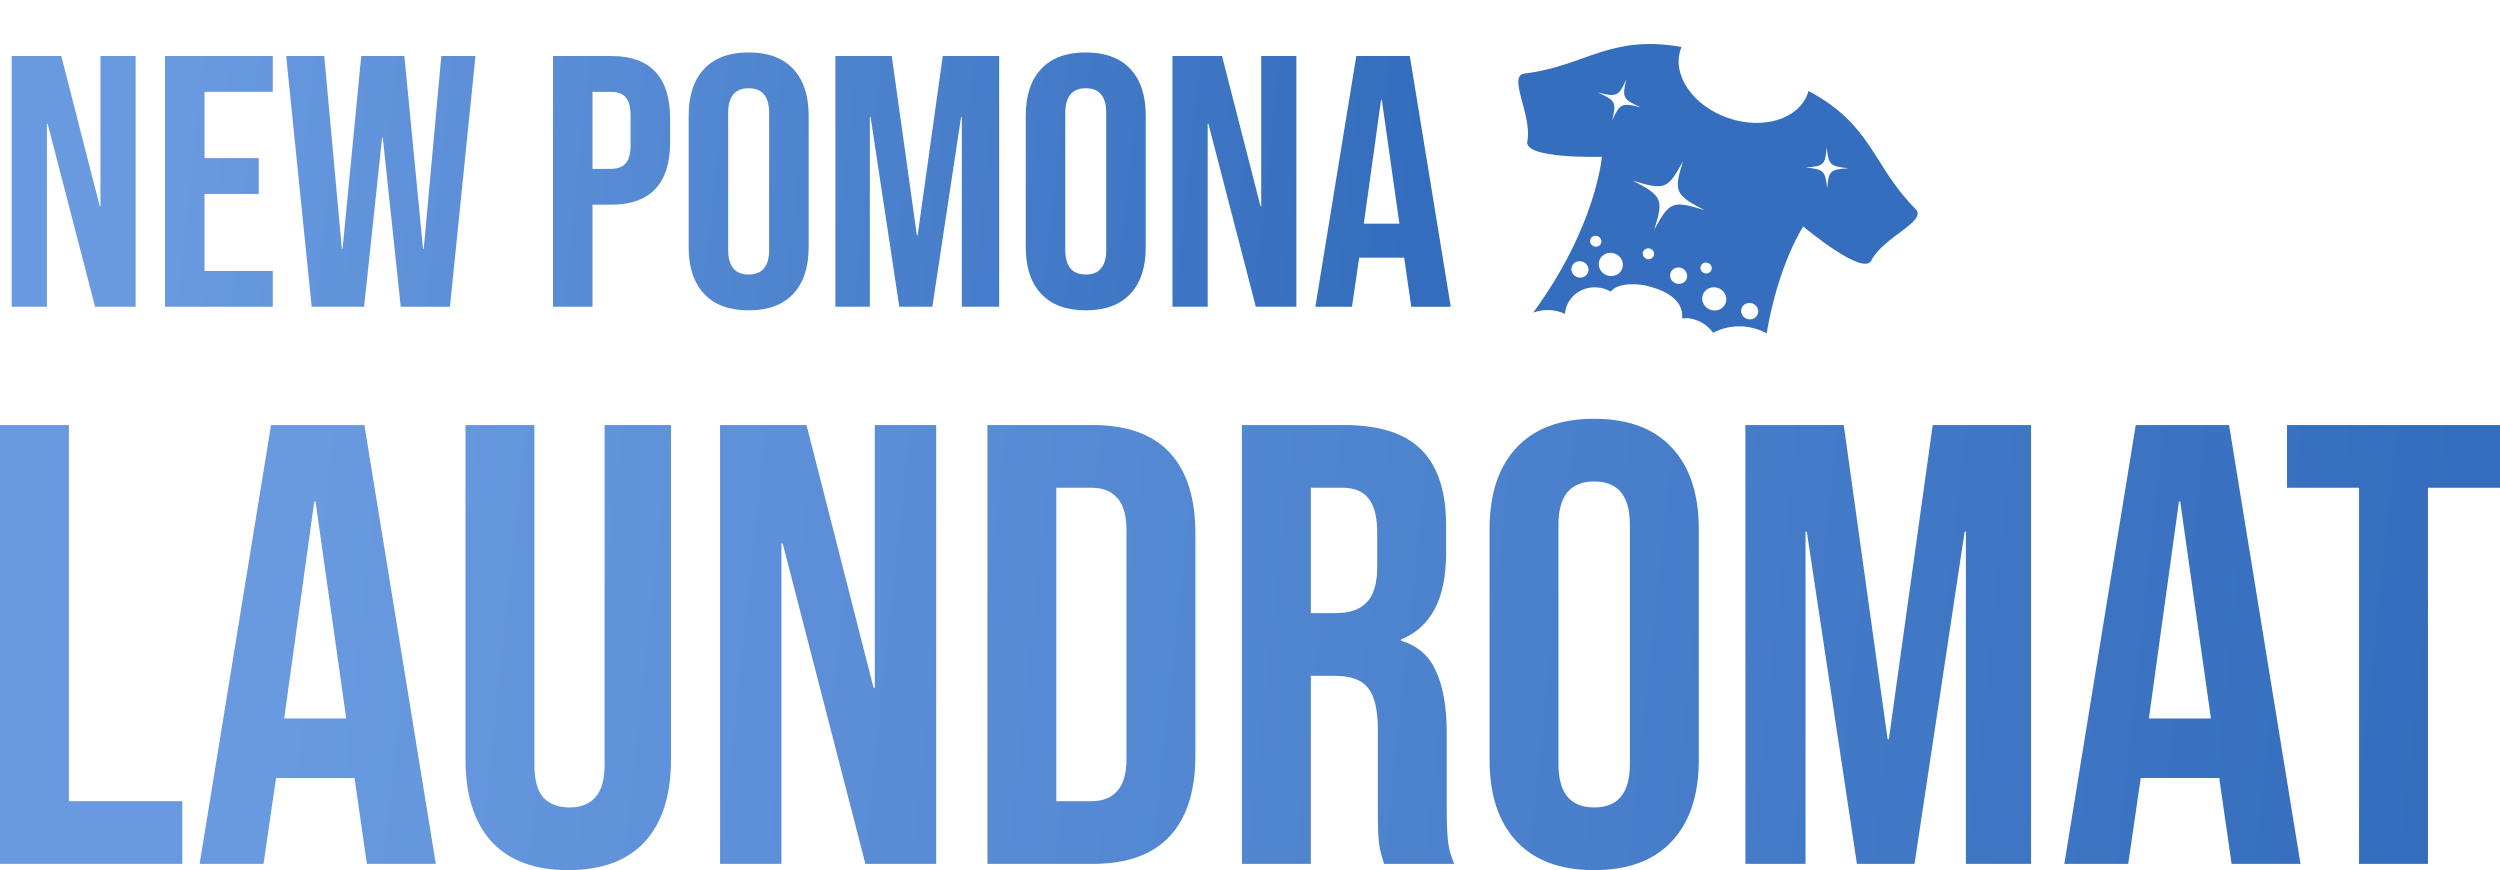
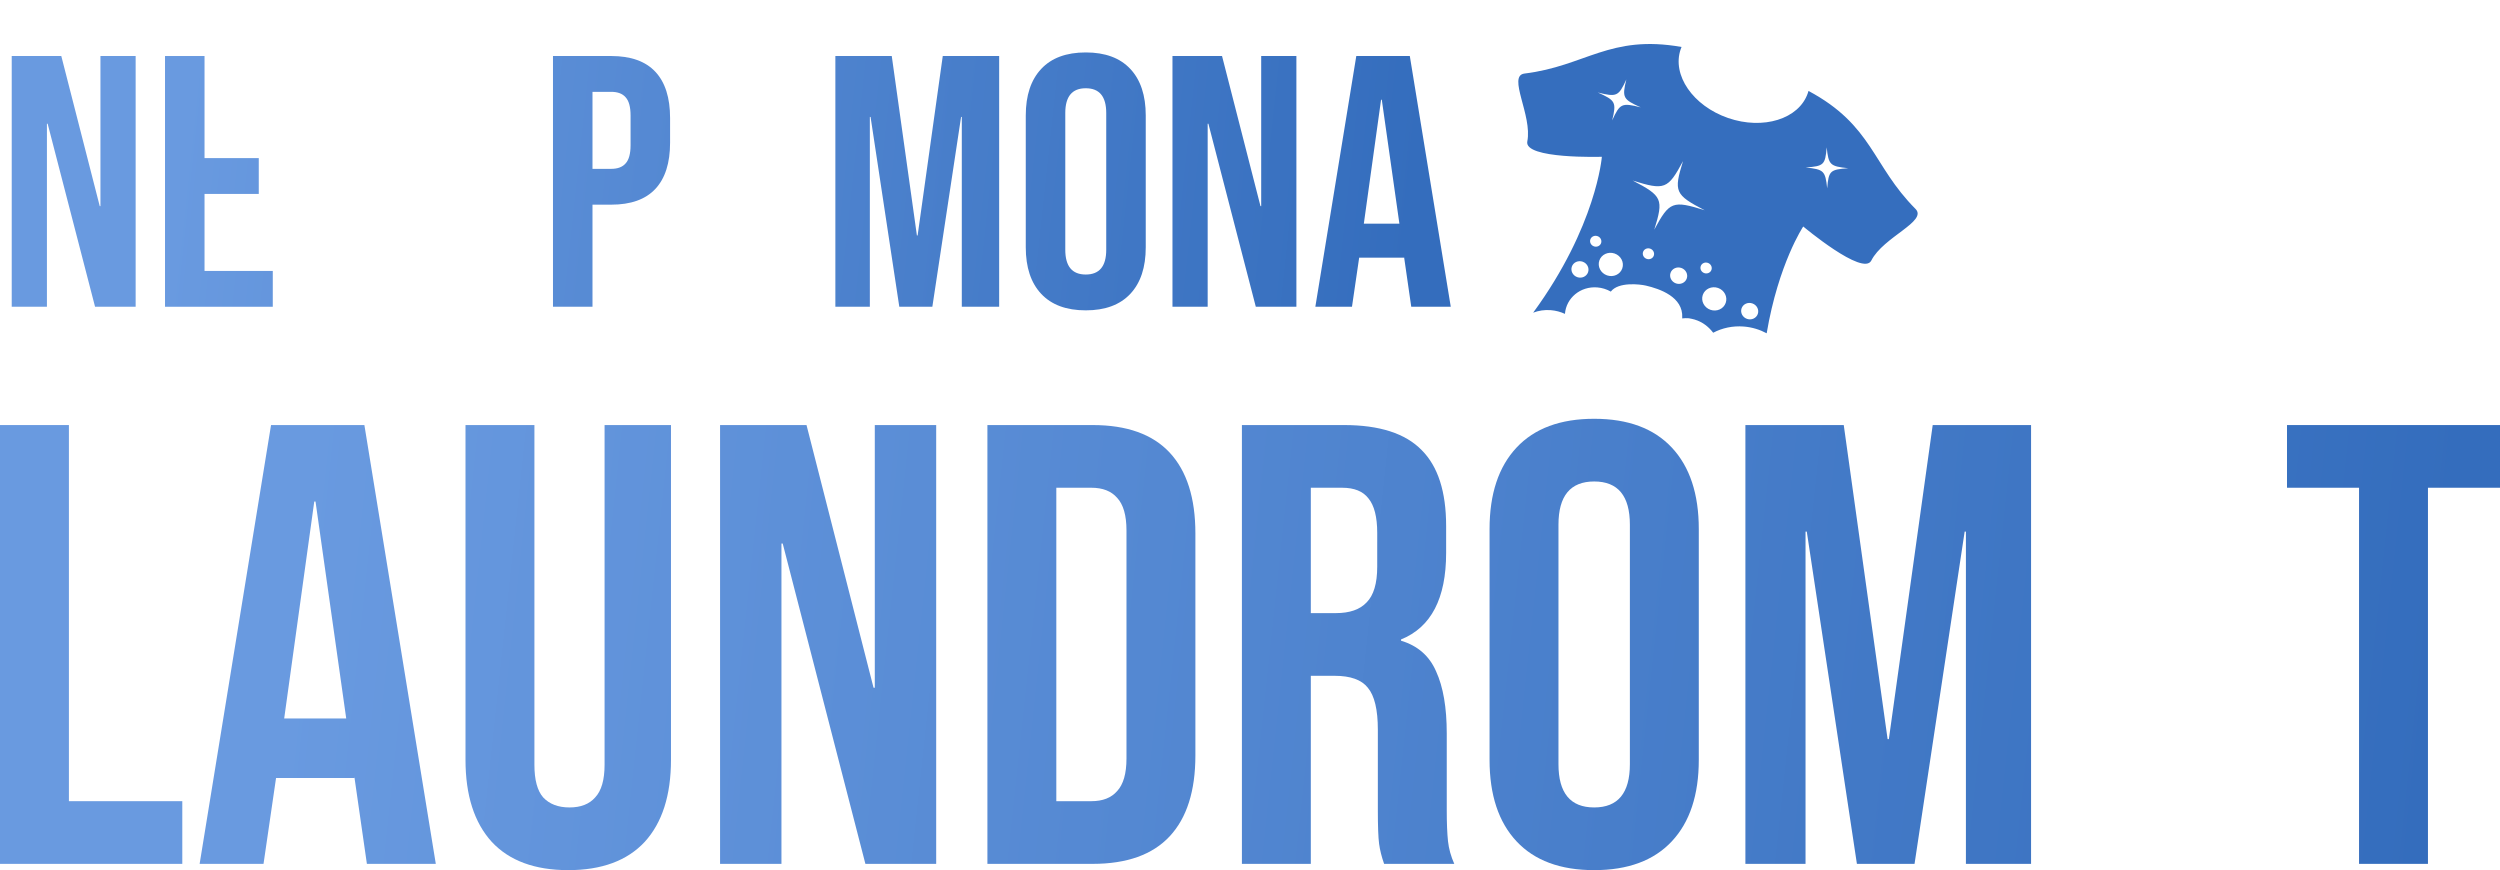
<svg xmlns="http://www.w3.org/2000/svg" width="853" height="297" viewBox="0 0 853 297" fill="none">
  <path d="M4 19.112H20.913L34.027 70.323H34.272V19.112H46.283V104.667H32.434L16.256 42.212H16.011V104.667H4V19.112Z" fill="url(#paint0_linear_59_2224)" />
-   <path d="M56.303 19.112H93.071V31.334H69.785V53.945H88.292V66.167H69.785V92.445H93.071V104.667H56.303V19.112Z" fill="url(#paint1_linear_59_2224)" />
-   <path d="M97.641 19.112H110.632L116.637 84.867H116.882L123.256 19.112H137.963L144.336 84.867H144.581L150.586 19.112H162.23L153.528 104.667H136.737L130.609 46.978H130.364L124.236 104.667H106.342L97.641 19.112Z" fill="url(#paint2_linear_59_2224)" />
+   <path d="M56.303 19.112H93.071H69.785V53.945H88.292V66.167H69.785V92.445H93.071V104.667H56.303V19.112Z" fill="url(#paint1_linear_59_2224)" />
  <path d="M188.678 19.112H208.532C215.232 19.112 220.257 20.904 223.607 24.49C226.957 28.075 228.632 33.33 228.632 40.256V48.69C228.632 55.616 226.957 60.871 223.607 64.456C220.257 68.041 215.232 69.834 208.532 69.834H202.159V104.667H188.678V19.112ZM208.532 57.612C210.738 57.612 212.373 57.001 213.435 55.779C214.579 54.556 215.151 52.478 215.151 49.545V39.401C215.151 36.467 214.579 34.39 213.435 33.167C212.373 31.945 210.738 31.334 208.532 31.334H202.159V57.612H208.532Z" fill="url(#paint3_linear_59_2224)" />
-   <path d="M255.441 105.89C248.823 105.89 243.757 104.016 240.244 100.267C236.73 96.519 234.974 91.223 234.974 84.379V39.401C234.974 32.556 236.73 27.26 240.244 23.512C243.757 19.764 248.823 17.89 255.441 17.89C262.06 17.89 267.125 19.764 270.639 23.512C274.152 27.26 275.909 32.556 275.909 39.401V84.379C275.909 91.223 274.152 96.519 270.639 100.267C267.125 104.016 262.06 105.89 255.441 105.89ZM255.441 93.667C260.099 93.667 262.427 90.856 262.427 85.234V38.545C262.427 32.923 260.099 30.112 255.441 30.112C250.784 30.112 248.455 32.923 248.455 38.545V85.234C248.455 90.856 250.784 93.667 255.441 93.667Z" fill="url(#paint4_linear_59_2224)" />
  <path d="M285.026 19.112H304.268L312.847 80.345H313.092L321.672 19.112H340.913V104.667H328.167V39.89H327.922L318.117 104.667H306.842L297.037 39.89H296.792V104.667H285.026V19.112Z" fill="url(#paint5_linear_59_2224)" />
  <path d="M370.461 105.89C363.843 105.89 358.777 104.016 355.263 100.267C351.75 96.519 349.993 91.223 349.993 84.379V39.401C349.993 32.556 351.75 27.26 355.263 23.512C358.777 19.764 363.843 17.89 370.461 17.89C377.079 17.89 382.145 19.764 385.658 23.512C389.172 27.26 390.928 32.556 390.928 39.401V84.379C390.928 91.223 389.172 96.519 385.658 100.267C382.145 104.016 377.079 105.89 370.461 105.89ZM370.461 93.667C375.118 93.667 377.447 90.856 377.447 85.234V38.545C377.447 32.923 375.118 30.112 370.461 30.112C365.804 30.112 363.475 32.923 363.475 38.545V85.234C363.475 90.856 365.804 93.667 370.461 93.667Z" fill="url(#paint6_linear_59_2224)" />
  <path d="M400.046 19.112H416.959L430.073 70.323H430.318V19.112H442.329V104.667H428.48L412.302 42.212H412.057V104.667H400.046V19.112Z" fill="url(#paint7_linear_59_2224)" />
  <path d="M462.767 19.112H481.028L495 104.667H481.518L479.067 87.678V87.923H463.747L461.296 104.667H448.795L462.767 19.112ZM477.474 76.312L471.468 34.023H471.223L465.34 76.312H477.474Z" fill="url(#paint8_linear_59_2224)" />
  <path d="M0 145.029H23.512V273.362H62.201V294.751H0V145.029Z" fill="url(#paint9_linear_59_2224)" />
  <path d="M92.479 145.029H124.328L148.695 294.751H125.183L120.908 265.02V265.448H94.189L89.914 294.751H68.112L92.479 145.029ZM118.129 245.129L107.655 171.123H107.228L96.968 245.129H118.129Z" fill="url(#paint10_linear_59_2224)" />
  <path d="M193.884 296.89C182.484 296.89 173.792 293.681 167.807 287.265C161.822 280.705 158.83 271.366 158.83 259.245V145.029H182.342V260.956C182.342 266.09 183.339 269.797 185.334 272.079C187.472 274.36 190.464 275.501 194.312 275.501C198.159 275.501 201.08 274.36 203.075 272.079C205.213 269.797 206.281 266.09 206.281 260.956V145.029H228.939V259.245C228.939 271.366 225.946 280.705 219.961 287.265C213.976 293.681 205.284 296.89 193.884 296.89Z" fill="url(#paint11_linear_59_2224)" />
  <path d="M245.685 145.029H275.182L298.053 234.648H298.48V145.029H319.427V294.751H295.274L267.059 185.454H266.632V294.751H245.685V145.029Z" fill="url(#paint12_linear_59_2224)" />
  <path d="M336.903 145.029H372.813C384.497 145.029 393.261 148.166 399.104 154.44C404.946 160.714 407.867 169.911 407.867 182.031V257.748C407.867 269.868 404.946 279.066 399.104 285.34C393.261 291.614 384.497 294.751 372.813 294.751H336.903V145.029ZM372.385 273.362C376.233 273.362 379.154 272.221 381.149 269.94C383.286 267.658 384.355 263.951 384.355 258.817V180.962C384.355 175.829 383.286 172.121 381.149 169.84C379.154 167.558 376.233 166.417 372.385 166.417H360.415V273.362H372.385Z" fill="url(#paint13_linear_59_2224)" />
  <path d="M423.738 145.029H458.579C470.691 145.029 479.526 147.88 485.084 153.584C490.641 159.145 493.42 167.772 493.42 179.465V188.662C493.42 204.204 488.29 214.043 478.03 218.179V218.606C483.73 220.317 487.72 223.811 490 229.087C492.422 234.363 493.633 241.421 493.633 250.262V276.57C493.633 280.848 493.776 284.342 494.061 287.051C494.346 289.617 495.058 292.184 496.198 294.751H472.259C471.404 292.327 470.834 290.045 470.549 287.906C470.264 285.767 470.121 281.917 470.121 276.356V248.979C470.121 242.134 468.981 237.357 466.701 234.648C464.564 231.939 460.788 230.584 455.373 230.584H447.25V294.751H423.738V145.029ZM455.8 209.195C460.503 209.195 463.994 207.983 466.274 205.559C468.696 203.135 469.907 199.071 469.907 193.367V181.817C469.907 176.399 468.91 172.478 466.915 170.054C465.063 167.629 462.07 166.417 457.938 166.417H447.25V209.195H455.8Z" fill="url(#paint14_linear_59_2224)" />
  <path d="M543.933 296.89C532.39 296.89 523.555 293.61 517.428 287.051C511.3 280.492 508.237 271.223 508.237 259.245V180.534C508.237 168.556 511.3 159.288 517.428 152.729C523.555 146.169 532.39 142.89 543.933 142.89C555.475 142.89 564.31 146.169 570.437 152.729C576.565 159.288 579.628 168.556 579.628 180.534V259.245C579.628 271.223 576.565 280.492 570.437 287.051C564.31 293.61 555.475 296.89 543.933 296.89ZM543.933 275.501C552.055 275.501 556.116 270.581 556.116 260.742V179.037C556.116 169.198 552.055 164.279 543.933 164.279C535.81 164.279 531.749 169.198 531.749 179.037V260.742C531.749 270.581 535.81 275.501 543.933 275.501Z" fill="url(#paint15_linear_59_2224)" />
  <path d="M595.529 145.029H629.088L644.05 252.187H644.478L659.44 145.029H692.998V294.751H670.768V181.39H670.341L653.241 294.751H633.576L616.477 181.39H616.049V294.751H595.529V145.029Z" fill="url(#paint16_linear_59_2224)" />
-   <path d="M728.712 145.029H760.561L784.928 294.751H761.416L757.141 265.02V265.448H730.422L726.147 294.751H704.345L728.712 145.029ZM754.362 245.129L743.889 171.123H743.461L733.201 245.129H754.362Z" fill="url(#paint17_linear_59_2224)" />
  <path d="M804.907 166.417H780.326V145.029H853V166.417H828.419V294.751H804.907V166.417Z" fill="url(#paint18_linear_59_2224)" />
  <path d="M550.07 41.079C552.721 35.289 553.346 35.005 559.82 36.628C553.728 33.901 553.412 33.291 554.908 27.101C552.256 32.891 551.634 33.176 545.16 31.553C551.252 34.28 551.565 34.888 550.07 41.079ZM538.17 94.564C539.699 95.094 541.346 94.341 541.85 92.884C542.355 91.427 541.526 89.816 539.997 89.287C538.468 88.757 536.821 89.511 536.316 90.968C535.811 92.425 536.641 94.035 538.17 94.564ZM546.293 82.947C546.627 81.983 546.077 80.917 545.066 80.567C544.055 80.217 542.965 80.715 542.631 81.679C542.298 82.642 542.846 83.708 543.858 84.058C544.869 84.408 545.96 83.91 546.293 82.947ZM548.318 93.957C550.48 94.706 552.809 93.643 553.523 91.581C554.236 89.522 553.063 87.245 550.901 86.496C548.741 85.749 546.411 86.813 545.698 88.873C544.985 90.934 546.158 93.209 548.318 93.957ZM564.441 78.357C569.612 68.737 570.71 68.313 581.629 71.735C571.484 66.469 571.013 65.397 574.243 54.977C569.073 64.598 567.975 65.021 557.056 61.599C567.2 66.867 567.673 67.937 564.441 78.357ZM561.843 88.33C562.854 88.68 563.945 88.182 564.278 87.218C564.612 86.254 564.062 85.189 563.052 84.839C562.04 84.489 560.95 84.986 560.616 85.95C560.282 86.914 560.832 87.98 561.843 88.33ZM571.842 96.7C573.371 97.229 575.019 96.478 575.523 95.02C576.027 93.564 575.197 91.953 573.669 91.424C572.14 90.895 570.492 91.647 569.988 93.104C569.483 94.561 570.314 96.171 571.842 96.7ZM581.515 93.185C582.526 93.536 583.617 93.038 583.951 92.074C584.285 91.109 583.736 90.043 582.724 89.693C581.713 89.343 580.623 89.842 580.289 90.806C579.955 91.77 580.504 92.835 581.515 93.185ZM583.611 105.71C585.772 106.458 588.102 105.396 588.816 103.334C589.529 101.275 588.355 98.997 586.194 98.249C584.033 97.501 581.704 98.566 580.991 100.625C580.277 102.687 581.45 104.962 583.611 105.71ZM596.08 108.804C597.608 109.333 599.255 108.58 599.76 107.123C600.264 105.666 599.435 104.056 597.907 103.527C596.378 102.998 594.73 103.75 594.226 105.207C593.721 106.665 594.551 108.274 596.08 108.804ZM623.432 64.273C623.935 58.282 624.395 57.841 630.622 57.399C624.381 56.737 623.911 56.281 623.267 50.268C622.764 56.261 622.304 56.7 616.079 57.143C622.317 57.806 622.788 58.262 623.432 64.273ZM520.156 25.096C541.031 22.549 549.213 11.69 573.742 16.028C573.638 16.277 573.539 16.529 573.451 16.786C570.398 25.604 577.633 36.113 589.609 40.259C601.586 44.405 613.769 40.619 616.822 31.8C616.911 31.544 616.989 31.285 617.061 31.025C639.022 42.781 638.739 56.375 653.569 71.283C657.79 75.526 642.57 80.831 638.495 88.895C635.699 94.43 615.265 77.28 615.265 77.28C615.265 77.28 606.819 89.908 602.789 113.718C600.441 112.453 597.794 111.638 594.967 111.414C591.18 111.116 587.597 111.914 584.544 113.529C580.999 108.912 576.797 108.789 576.211 108.586C575.442 108.525 574.688 108.547 573.957 108.642C573.963 108.562 573.972 108.486 573.976 108.409C574.367 101.276 566.28 98.541 561.567 97.445C559.549 96.975 552.191 96.101 549.608 99.494C548.236 98.706 546.667 98.198 544.985 98.064C539.27 97.612 534.384 101.64 533.959 107.094C532.477 106.407 530.852 105.962 529.131 105.827C526.996 105.658 524.953 105.978 523.114 106.688C544.733 77.13 546.555 53.493 546.555 53.493C546.555 53.493 519.89 54.338 521.115 48.259C522.899 39.402 514.216 25.823 520.156 25.096Z" fill="#356EBE" />
  <defs>
    <linearGradient id="paint0_linear_59_2224" x1="63.849" y1="28.839" x2="482.528" y2="73.856" gradientUnits="userSpaceOnUse">
      <stop stop-color="#699AE0" />
      <stop offset="1" stop-color="#346DBD" />
    </linearGradient>
    <linearGradient id="paint1_linear_59_2224" x1="63.849" y1="28.839" x2="482.528" y2="73.856" gradientUnits="userSpaceOnUse">
      <stop stop-color="#699AE0" />
      <stop offset="1" stop-color="#346DBD" />
    </linearGradient>
    <linearGradient id="paint2_linear_59_2224" x1="63.849" y1="28.839" x2="482.528" y2="73.856" gradientUnits="userSpaceOnUse">
      <stop stop-color="#699AE0" />
      <stop offset="1" stop-color="#346DBD" />
    </linearGradient>
    <linearGradient id="paint3_linear_59_2224" x1="63.849" y1="28.839" x2="482.528" y2="73.856" gradientUnits="userSpaceOnUse">
      <stop stop-color="#699AE0" />
      <stop offset="1" stop-color="#346DBD" />
    </linearGradient>
    <linearGradient id="paint4_linear_59_2224" x1="63.849" y1="28.839" x2="482.528" y2="73.856" gradientUnits="userSpaceOnUse">
      <stop stop-color="#699AE0" />
      <stop offset="1" stop-color="#346DBD" />
    </linearGradient>
    <linearGradient id="paint5_linear_59_2224" x1="63.849" y1="28.839" x2="482.528" y2="73.856" gradientUnits="userSpaceOnUse">
      <stop stop-color="#699AE0" />
      <stop offset="1" stop-color="#346DBD" />
    </linearGradient>
    <linearGradient id="paint6_linear_59_2224" x1="63.849" y1="28.839" x2="482.528" y2="73.856" gradientUnits="userSpaceOnUse">
      <stop stop-color="#699AE0" />
      <stop offset="1" stop-color="#346DBD" />
    </linearGradient>
    <linearGradient id="paint7_linear_59_2224" x1="63.849" y1="28.839" x2="482.528" y2="73.856" gradientUnits="userSpaceOnUse">
      <stop stop-color="#699AE0" />
      <stop offset="1" stop-color="#346DBD" />
    </linearGradient>
    <linearGradient id="paint8_linear_59_2224" x1="63.849" y1="28.839" x2="482.528" y2="73.856" gradientUnits="userSpaceOnUse">
      <stop stop-color="#699AE0" />
      <stop offset="1" stop-color="#346DBD" />
    </linearGradient>
    <linearGradient id="paint9_linear_59_2224" x1="104.083" y1="162.05" x2="832.458" y2="239.896" gradientUnits="userSpaceOnUse">
      <stop stop-color="#699AE0" />
      <stop offset="1" stop-color="#346DBD" />
    </linearGradient>
    <linearGradient id="paint10_linear_59_2224" x1="104.083" y1="162.05" x2="832.458" y2="239.896" gradientUnits="userSpaceOnUse">
      <stop stop-color="#699AE0" />
      <stop offset="1" stop-color="#346DBD" />
    </linearGradient>
    <linearGradient id="paint11_linear_59_2224" x1="104.083" y1="162.05" x2="832.458" y2="239.896" gradientUnits="userSpaceOnUse">
      <stop stop-color="#699AE0" />
      <stop offset="1" stop-color="#346DBD" />
    </linearGradient>
    <linearGradient id="paint12_linear_59_2224" x1="104.083" y1="162.05" x2="832.458" y2="239.896" gradientUnits="userSpaceOnUse">
      <stop stop-color="#699AE0" />
      <stop offset="1" stop-color="#346DBD" />
    </linearGradient>
    <linearGradient id="paint13_linear_59_2224" x1="104.083" y1="162.05" x2="832.458" y2="239.896" gradientUnits="userSpaceOnUse">
      <stop stop-color="#699AE0" />
      <stop offset="1" stop-color="#346DBD" />
    </linearGradient>
    <linearGradient id="paint14_linear_59_2224" x1="104.083" y1="162.05" x2="832.458" y2="239.896" gradientUnits="userSpaceOnUse">
      <stop stop-color="#699AE0" />
      <stop offset="1" stop-color="#346DBD" />
    </linearGradient>
    <linearGradient id="paint15_linear_59_2224" x1="104.083" y1="162.05" x2="832.458" y2="239.896" gradientUnits="userSpaceOnUse">
      <stop stop-color="#699AE0" />
      <stop offset="1" stop-color="#346DBD" />
    </linearGradient>
    <linearGradient id="paint16_linear_59_2224" x1="104.083" y1="162.05" x2="832.458" y2="239.896" gradientUnits="userSpaceOnUse">
      <stop stop-color="#699AE0" />
      <stop offset="1" stop-color="#346DBD" />
    </linearGradient>
    <linearGradient id="paint17_linear_59_2224" x1="104.083" y1="162.05" x2="832.458" y2="239.896" gradientUnits="userSpaceOnUse">
      <stop stop-color="#699AE0" />
      <stop offset="1" stop-color="#346DBD" />
    </linearGradient>
    <linearGradient id="paint18_linear_59_2224" x1="104.083" y1="162.05" x2="832.458" y2="239.896" gradientUnits="userSpaceOnUse">
      <stop stop-color="#699AE0" />
      <stop offset="1" stop-color="#346DBD" />
    </linearGradient>
  </defs>
</svg>